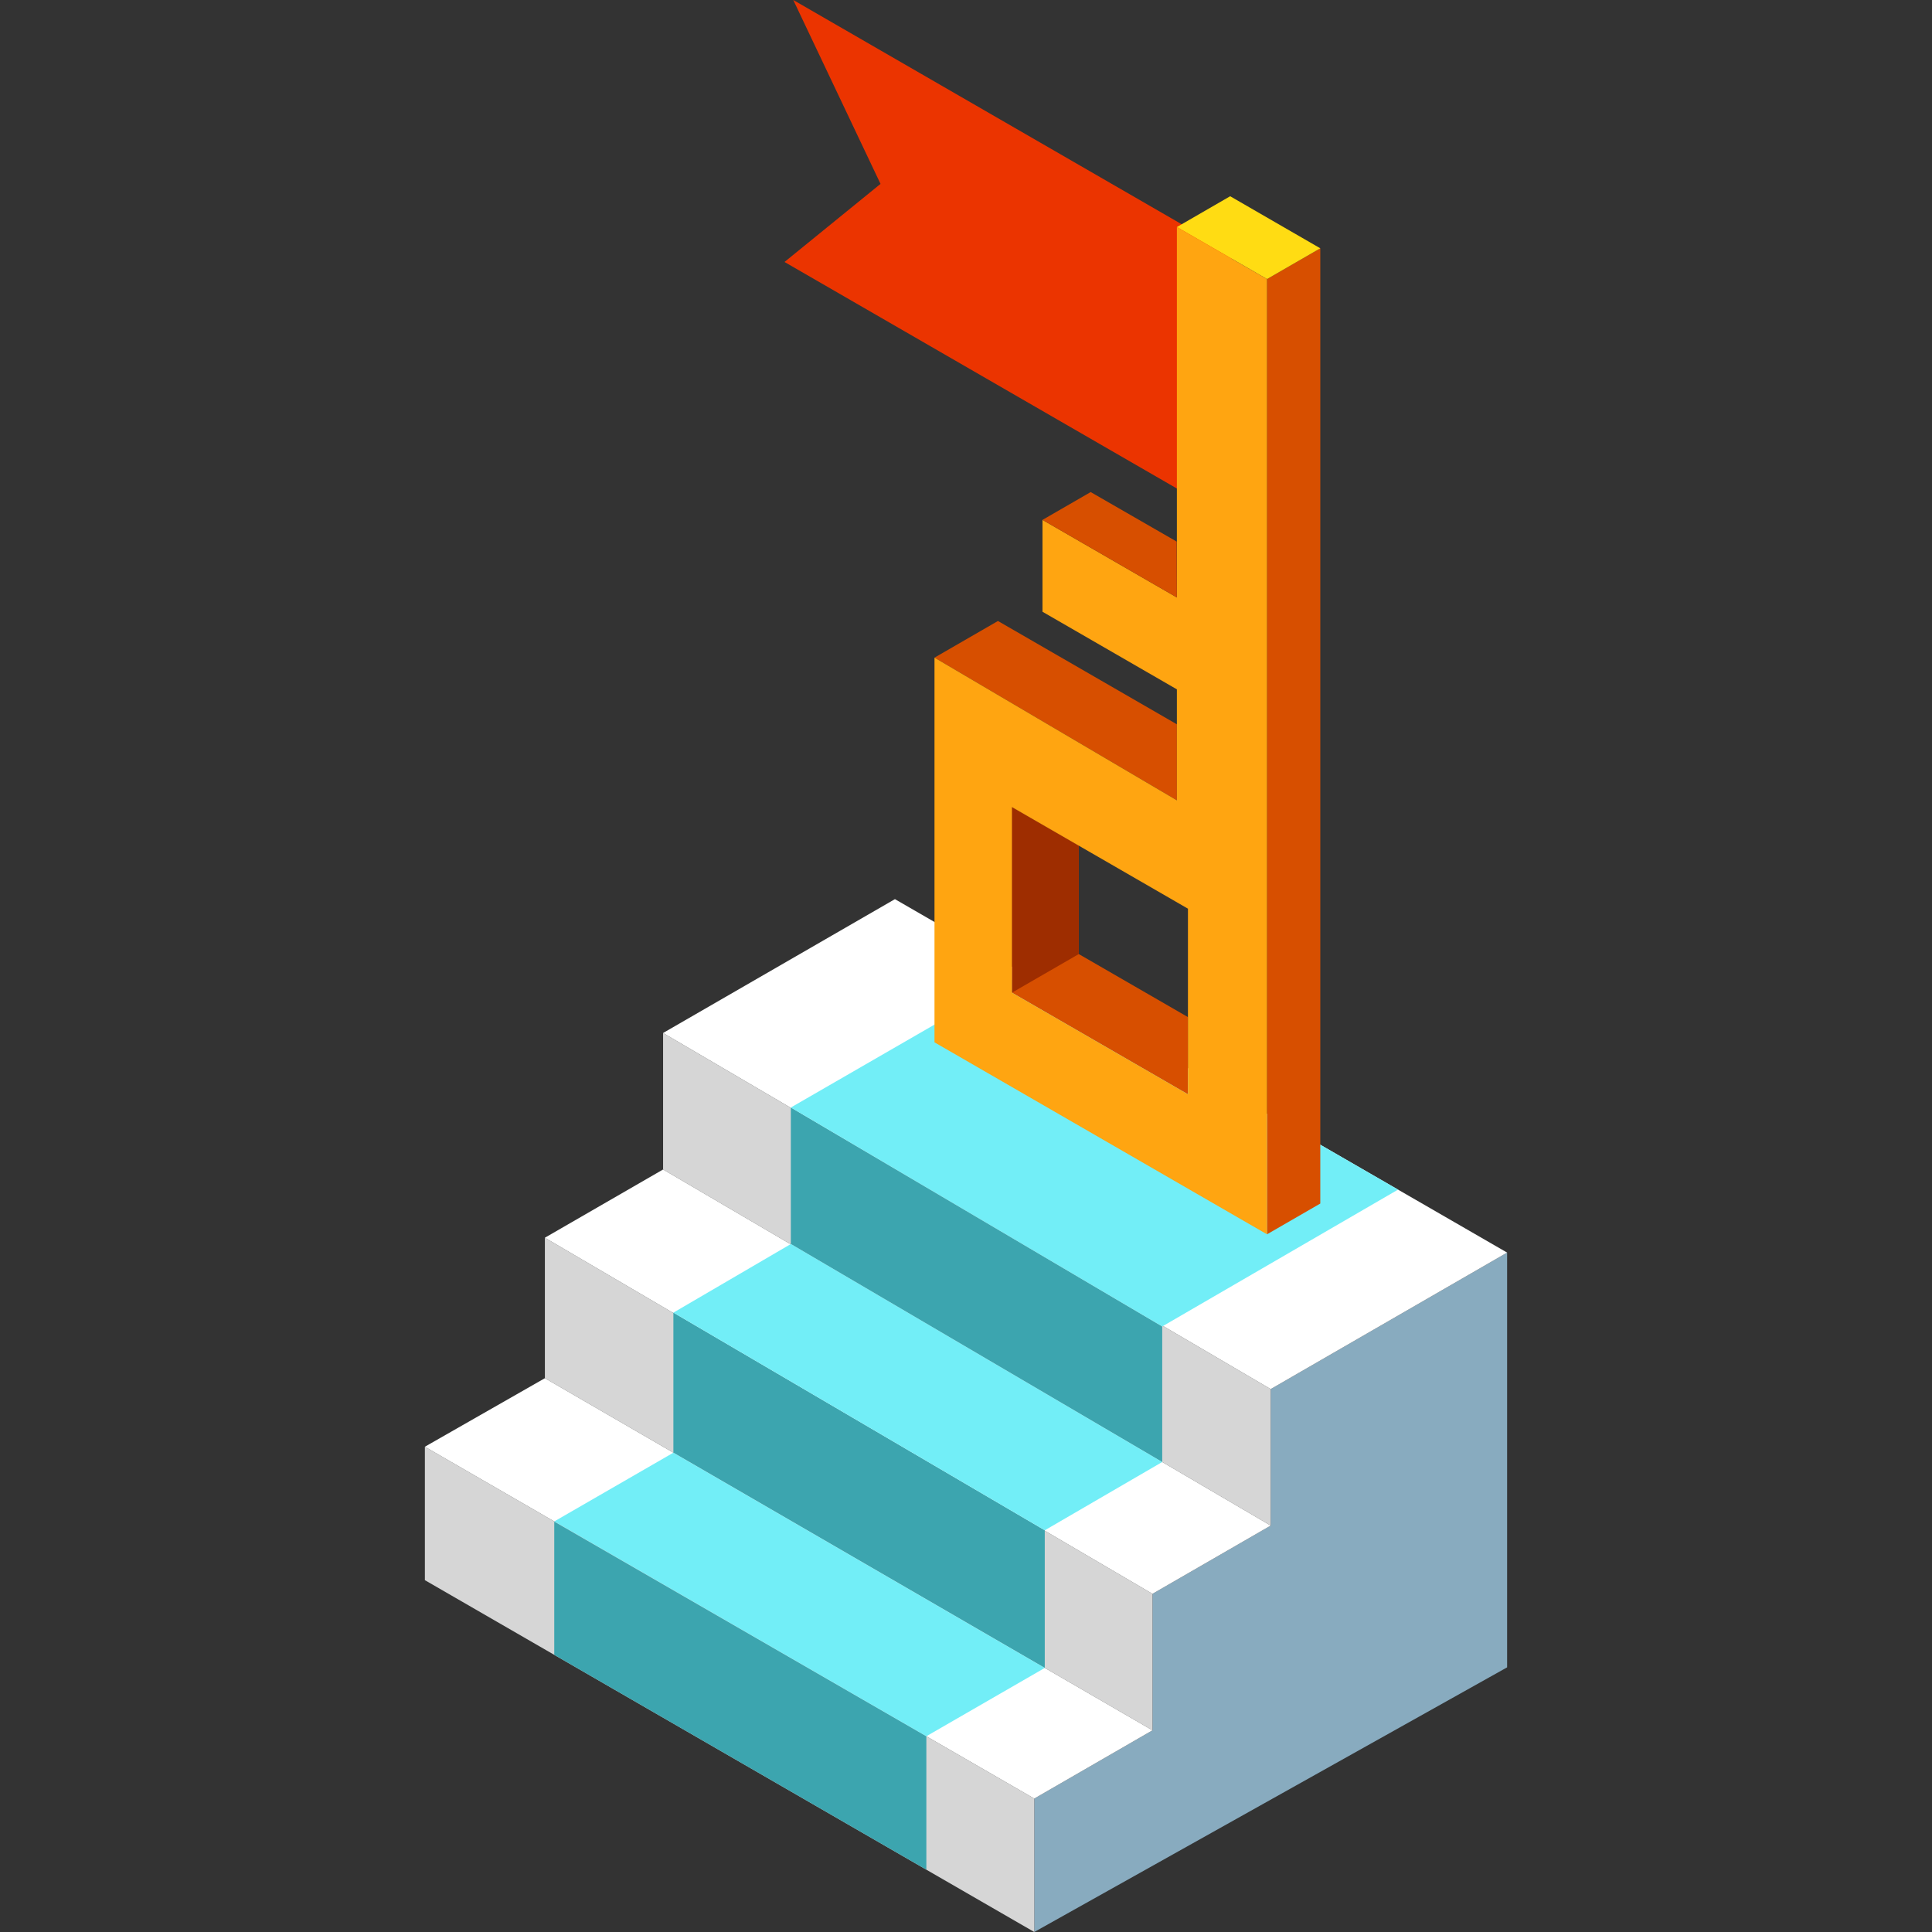
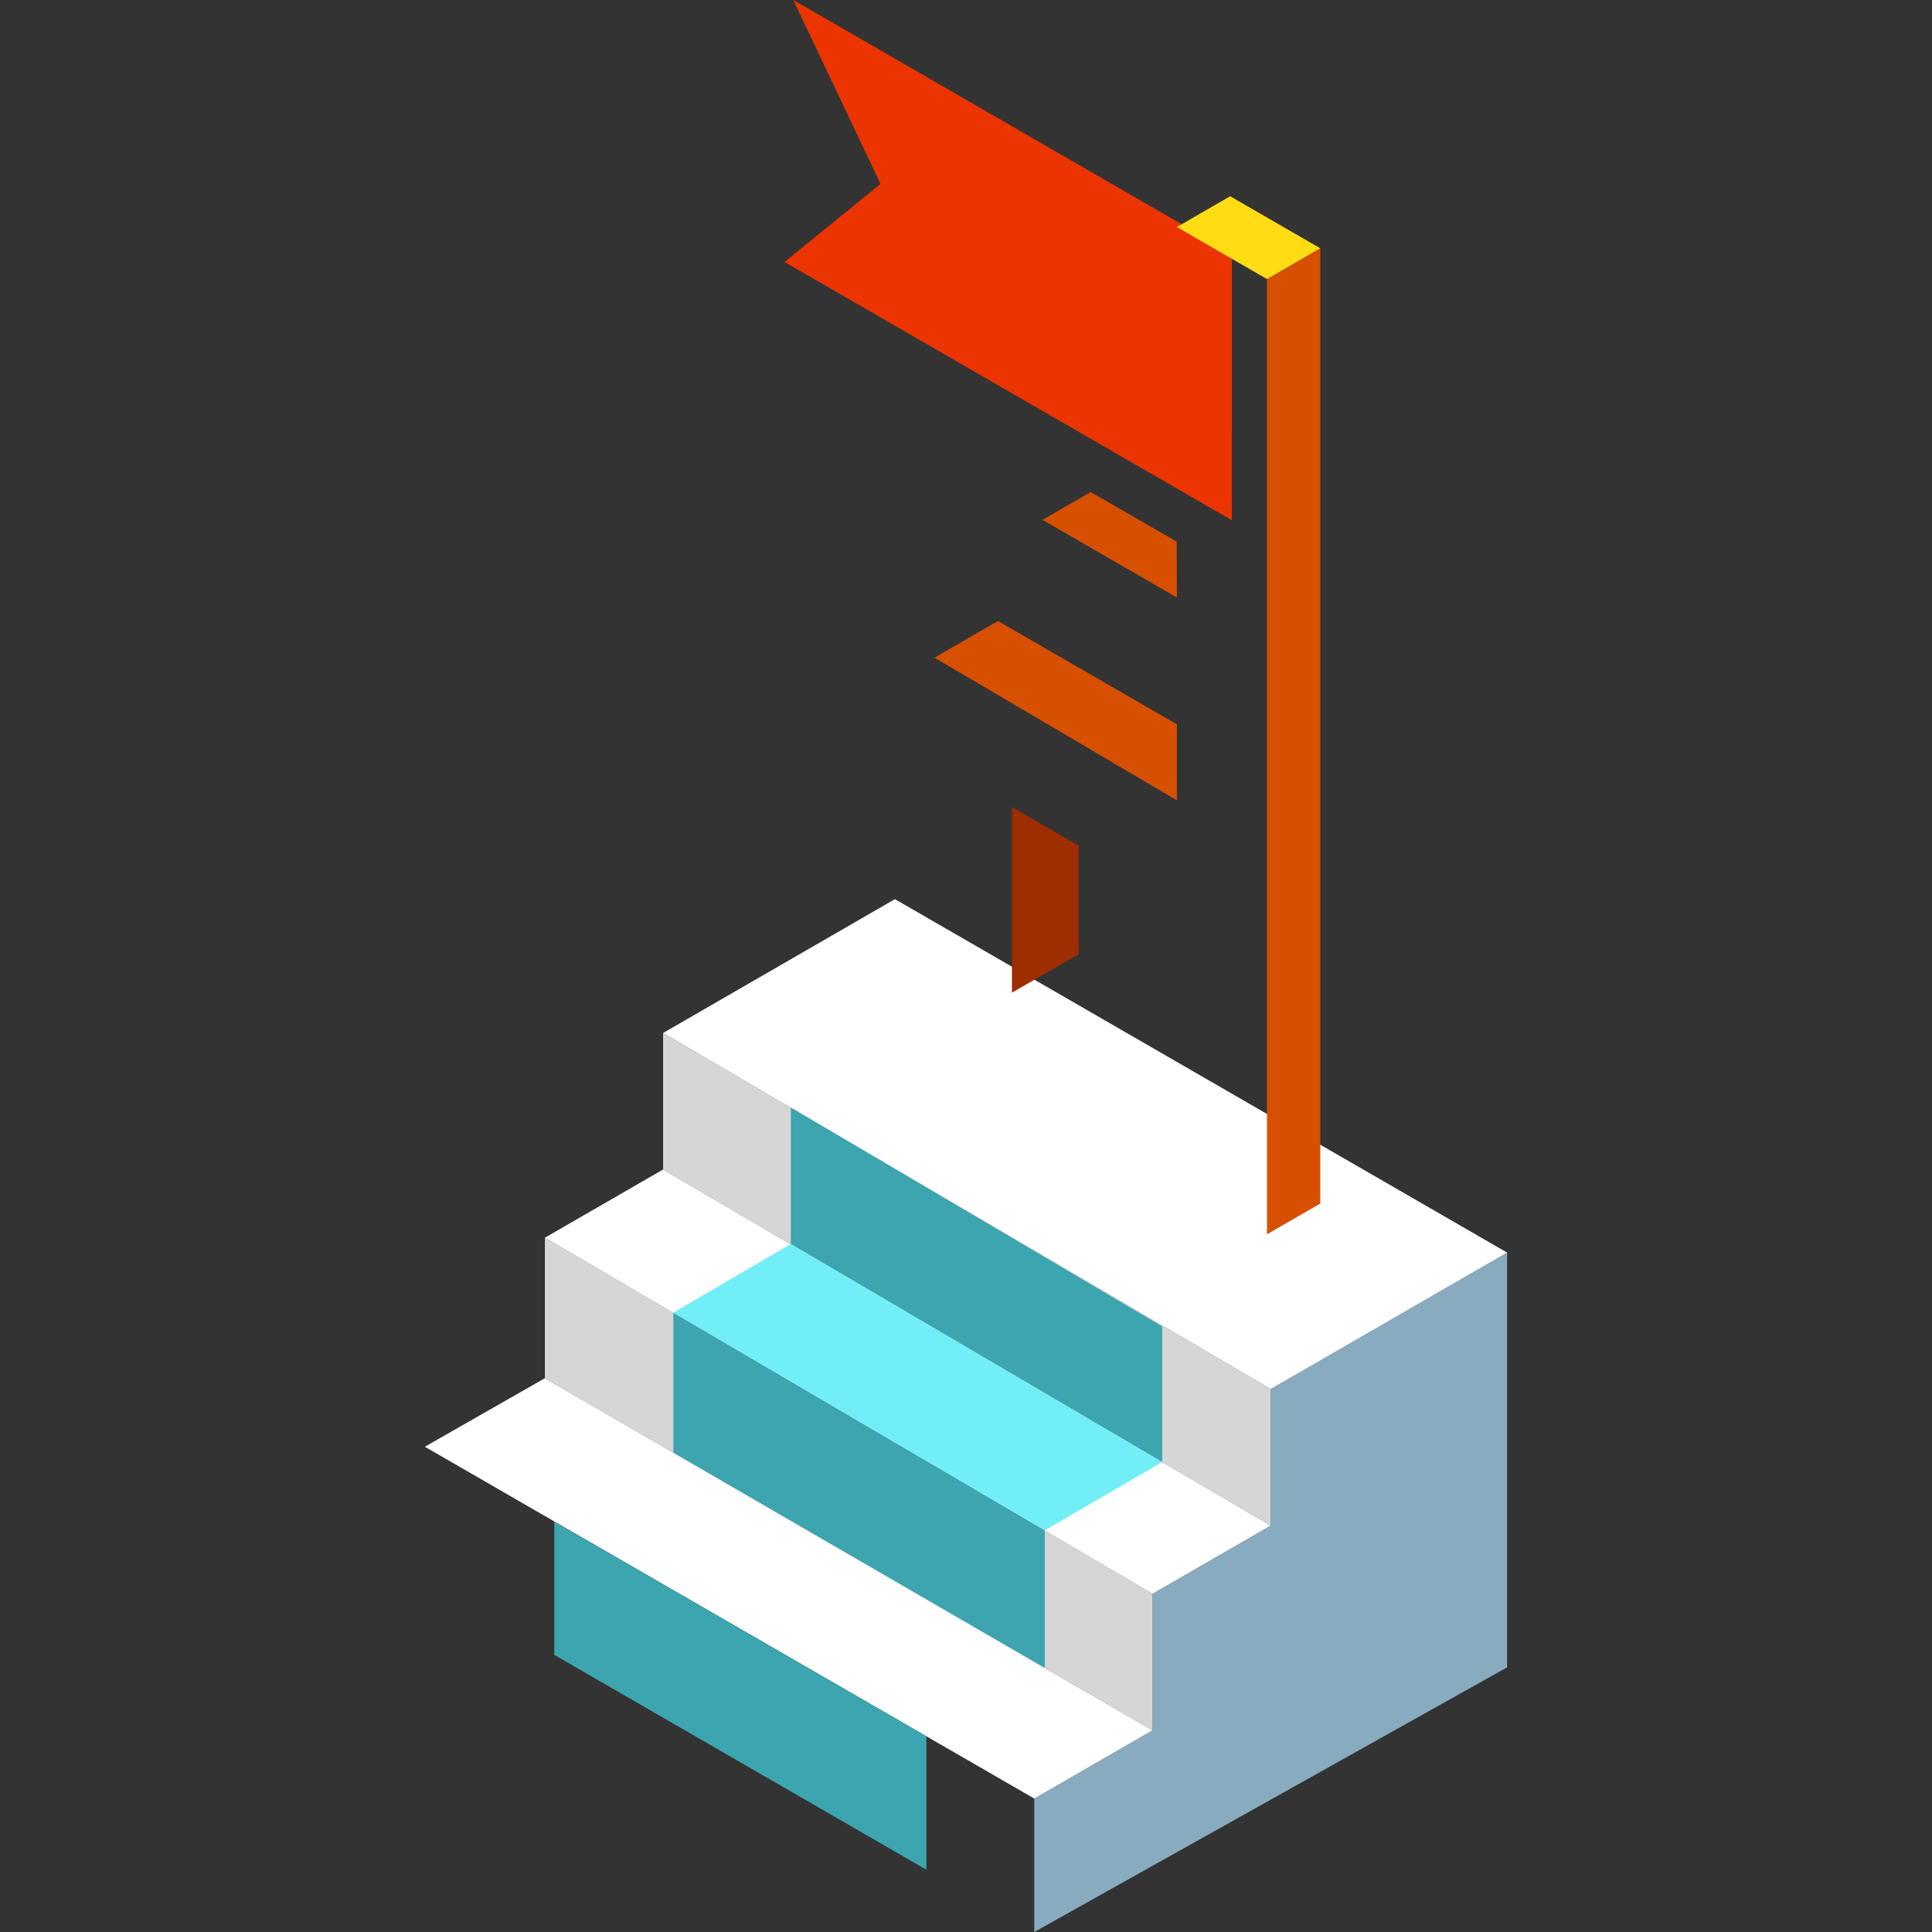
<svg xmlns="http://www.w3.org/2000/svg" id="Capa_1" x="0px" y="0px" viewBox="0 0 484.75 484.75" style="enable-background:new 0 0 484.75 484.75;" xml:space="preserve">
  <rect x="0" y="0" width="484.75" height="484.75" fill="#333333" stroke="none" />
  <polygon style="fill:#88ABBF;" points="259.506,484.75 259.506,451.271 289.165,434.147 289.165,399.898 318.825,382.775   318.825,348.528 378.145,314.282 378.145,418.345 " />
  <g>
-     <polygon style="fill:#D6D6D6;" points="106.605,362.993 259.506,451.271 259.506,484.75 106.605,396.472  " />
    <polygon style="fill:#D6D6D6;" points="136.714,310.553 289.165,399.898 289.165,434.147 136.714,345.799  " />
    <polygon style="fill:#D6D6D6;" points="166.374,259.183 318.825,348.528 318.825,382.775 166.374,293.428  " />
  </g>
  <g>
    <polygon style="fill:#FFFFFF;" points="136.714,345.799 289.165,434.147 259.506,451.271 106.605,362.993  " />
    <polygon style="fill:#FFFFFF;" points="166.374,293.428 318.825,382.776 289.165,399.898 136.714,310.552  " />
    <polygon style="fill:#FFFFFF;" points="224.542,225.6 378.145,314.282 318.825,348.528 166.374,259.181  " />
  </g>
  <g>
    <polygon style="fill:#3CA5AF;" points="139.067,415.215 139.067,381.777 232.426,435.636 232.426,469.116  " />
    <polygon style="fill:#3CA5AF;" points="168.955,364.481 168.955,329.349 262.136,383.963 262.136,418.483  " />
    <polygon style="fill:#3CA5AF;" points="198.425,312.131 198.425,277.882 291.61,332.816 291.61,366.826  " />
  </g>
  <g>
-     <polygon style="fill:#72EEF7;" points="139.067,381.736 168.952,364.491 262.136,418.493 232.426,435.636  " />
    <polygon style="fill:#72EEF7;" points="168.955,329.349 198.425,312.131 291.61,366.826 262.136,383.963  " />
-     <polygon style="fill:#72EEF7;" points="198.425,277.882 256.772,244.209 350.78,298.481 291.61,332.816  " />
  </g>
  <polygon style="fill:#EB3400;" points="309.07,63.527 199.036,0 220.928,46.141 196.837,65.731 309.065,130.528 " />
  <polygon style="fill:#D74F00;" points="331.27,301.974 317.901,309.694 317.901,70.018 331.27,62.301 " />
  <polygon style="fill:#FFDC13;" points="295.287,56.965 308.653,49.237 331.27,62.301 317.901,70.018 " />
  <g>
    <polygon style="fill:#D74F00;" points="234.47,165.007 250.391,155.811 295.287,181.733 295.287,200.806  " />
-     <polygon style="fill:#D74F00;" points="298.064,255.196 270.675,239.38 270.675,212.177 253.9,202.494 253.9,249.067    298.064,274.563  " />
  </g>
  <polygon style="fill:#9E2D00;" points="253.9,249.067 270.675,239.38 270.675,212.177 253.9,202.494 " />
-   <path style="fill:#FFA511;" d="M295.287,56.965v92.948l-33.722-19.468v23.045l33.722,19.47v27.847l-60.817-35.8v96.518l83.431,48.17  c0,0,0-205.732,0-239.676L295.287,56.965z M253.9,249.067v-46.573l44.164,25.499v46.571L253.9,249.067z" />
  <polygon style="fill:#D74F00;" points="261.565,130.445 273.657,123.462 295.244,135.893 295.287,149.912 " />
  <g>
</g>
  <g>
</g>
  <g>
</g>
  <g>
</g>
  <g>
</g>
  <g>
</g>
  <g>
</g>
  <g>
</g>
  <g>
</g>
  <g>
</g>
  <g>
</g>
  <g>
</g>
  <g>
</g>
  <g>
</g>
  <g>
</g>
</svg>